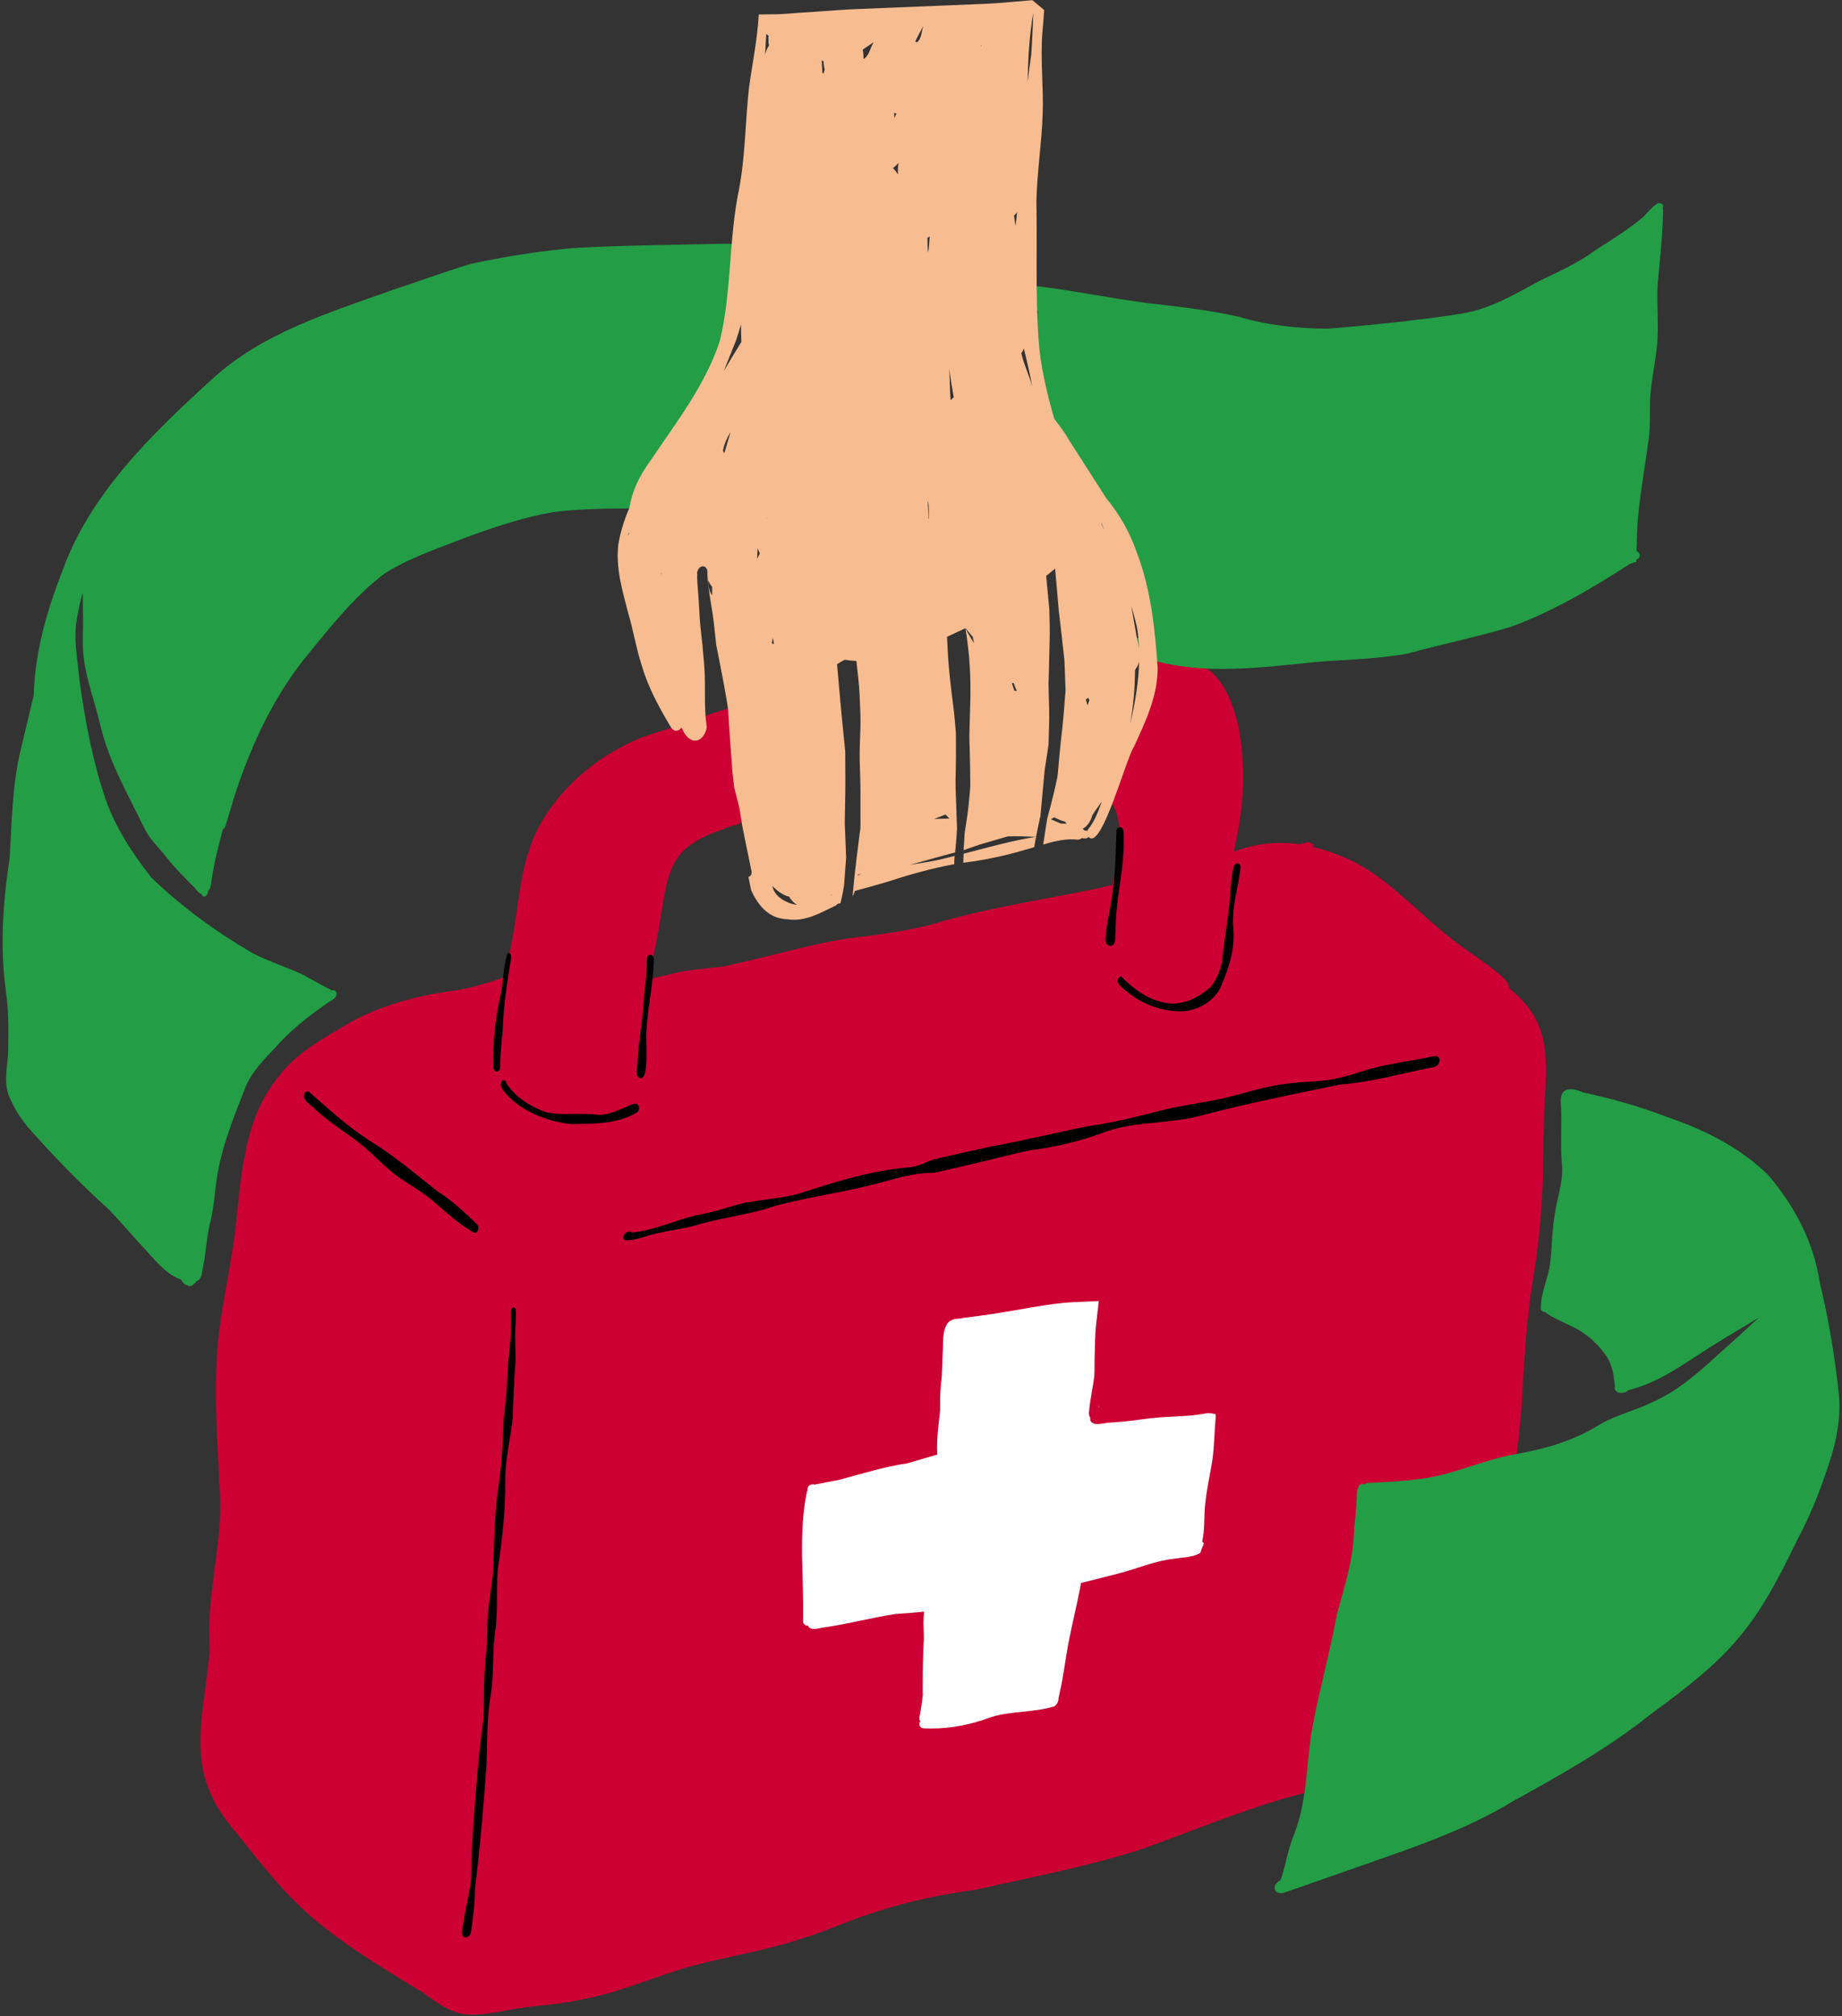
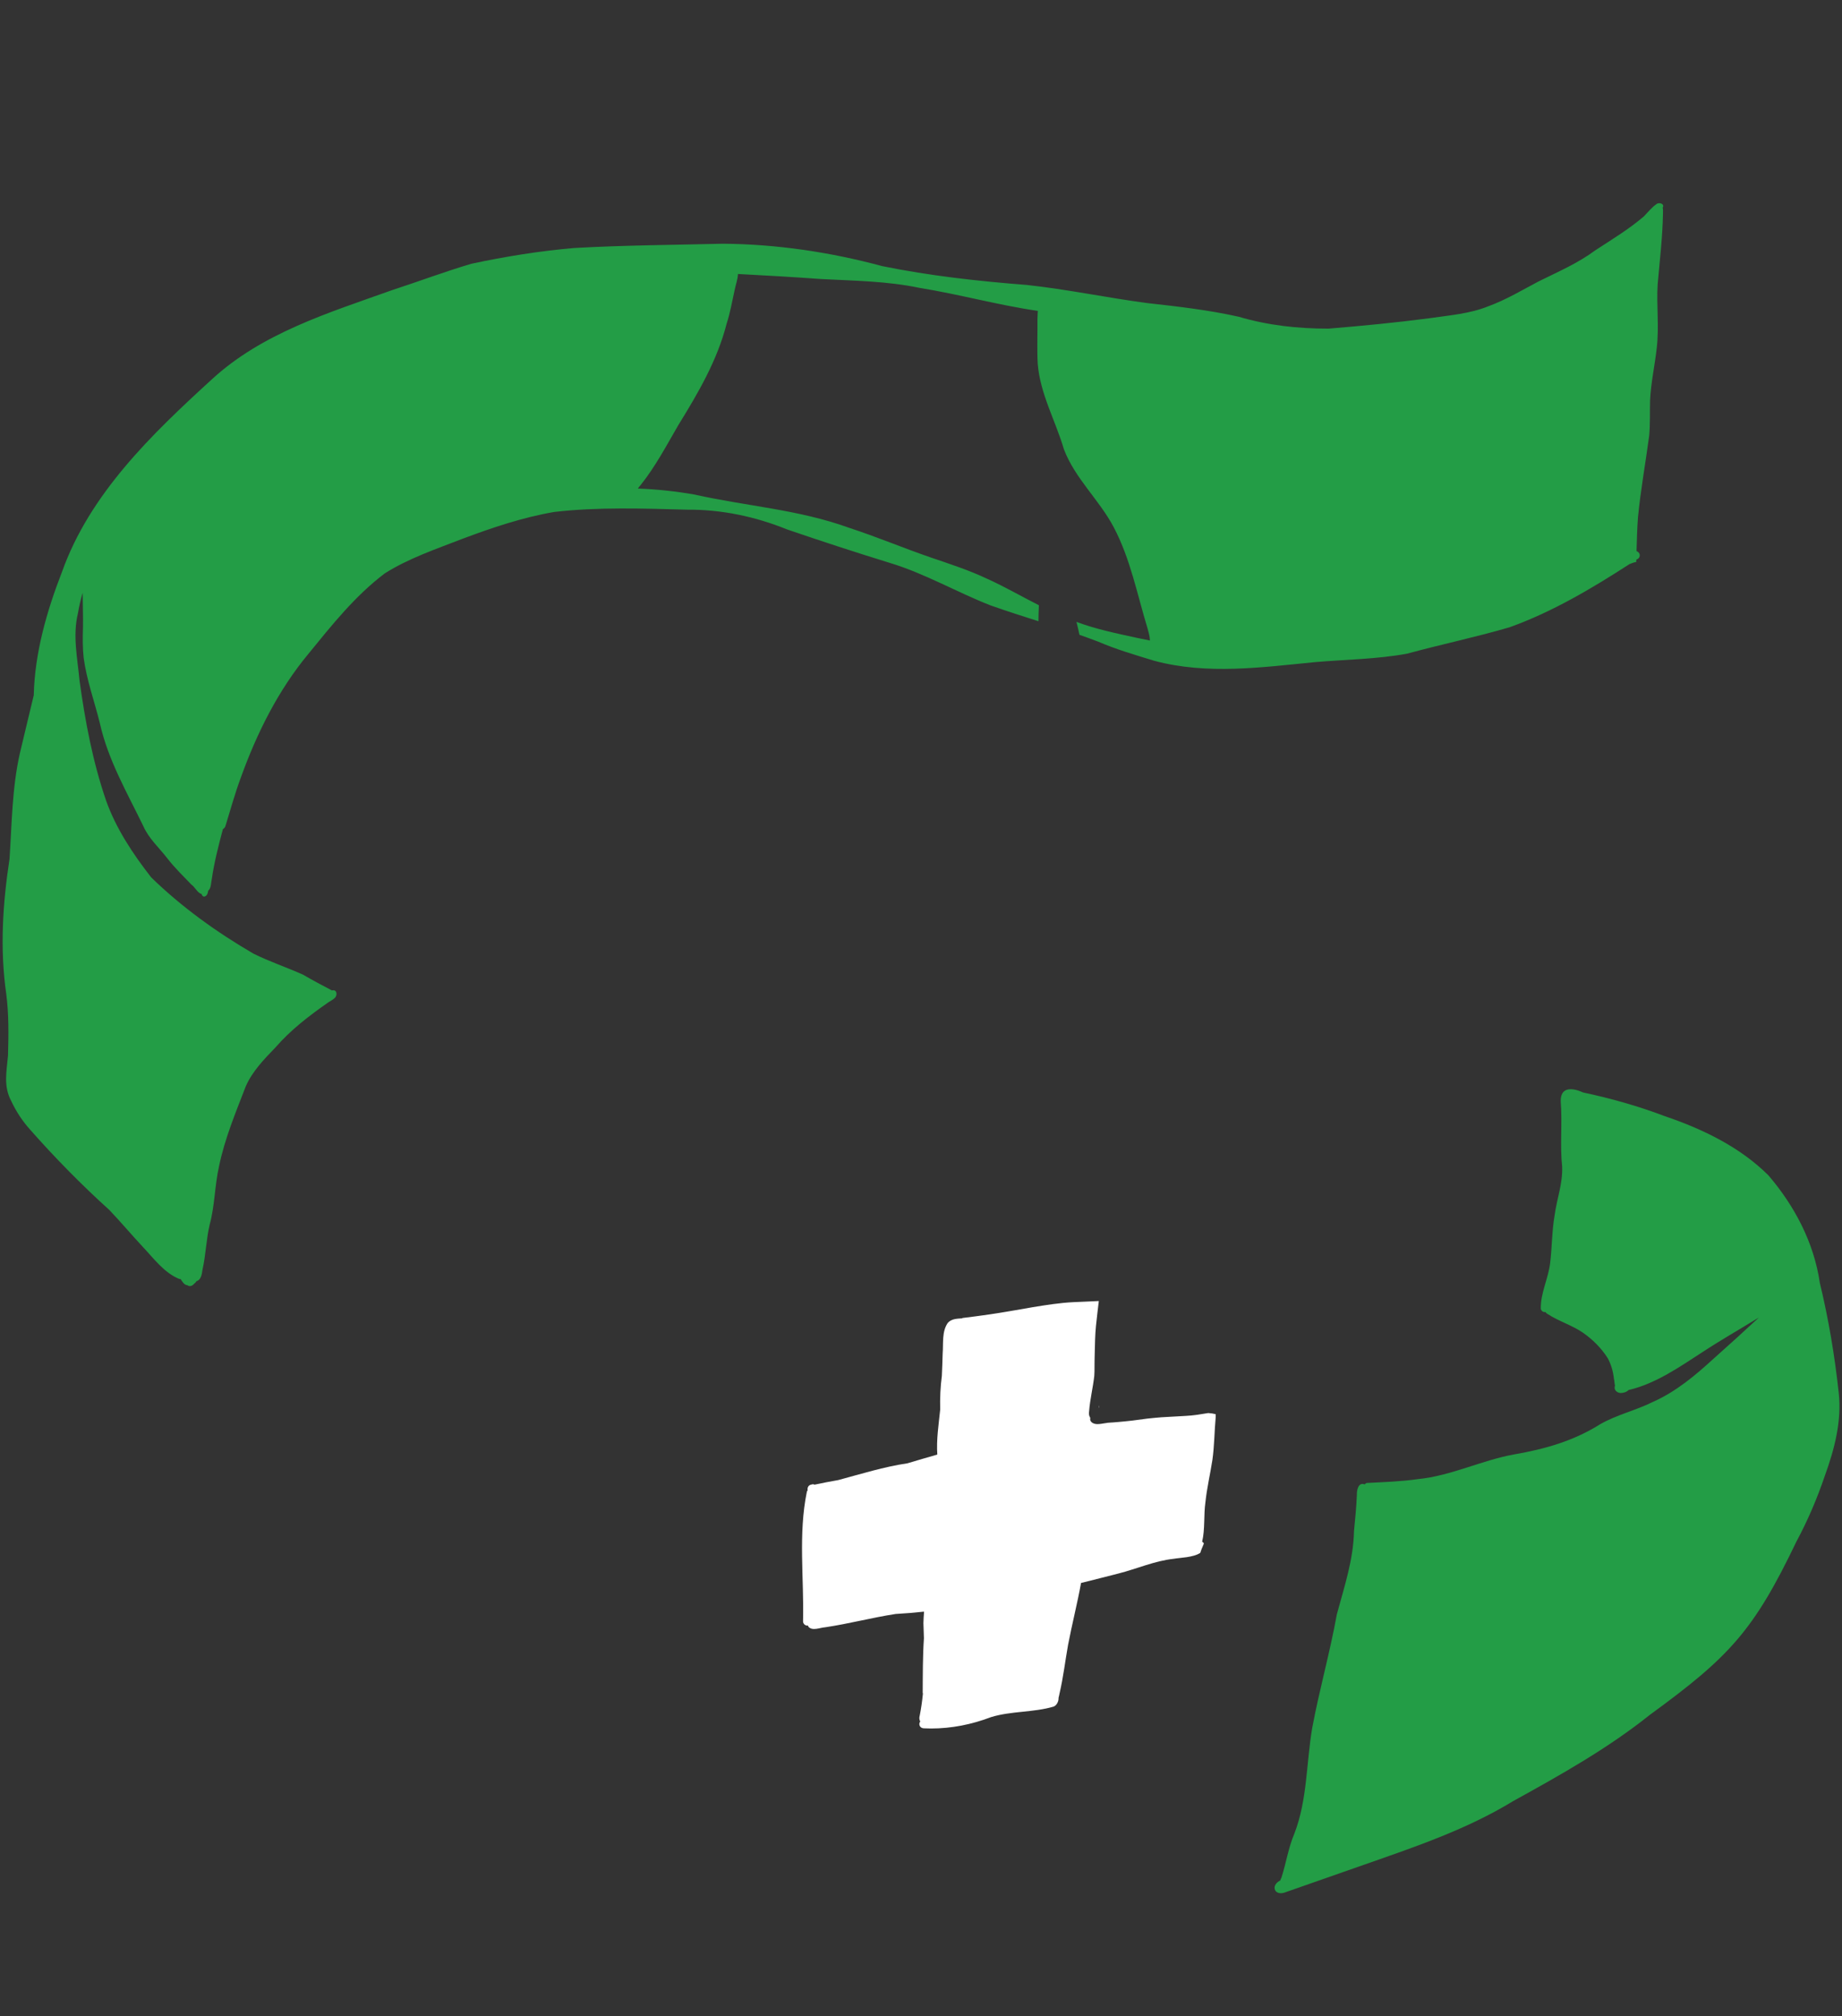
<svg xmlns="http://www.w3.org/2000/svg" height="448.5" preserveAspectRatio="xMidYMid meet" version="1.0" viewBox="0.3 0.2 409.8 448.5" width="409.8" zoomAndPan="magnify">
  <rect x="0.3" y="0.2" width="409.8" height="448.5" fill="#333333" stroke="none" />
  <g id="change1_1">
-     <path d="M343.85,246.92c-0.25,8.95-0.05,17.74-1.03,26.59c-0.41,5-1.26,9.94-2.01,14.89 c-0.9,6.41-1.27,12.87-1.71,19.32c-0.39,11.18-2.24,22.35-3.81,33.38c-1.14,8.27-0.8,16.67-2.56,24.87 c-0.58,5.02-1.64,9.95-3.25,14.74c-0.97,3.4-2.77,6.55-5.67,8.66c-1.5,1.39-4.45,2.79-6.12,1.84c-2.45,0.91-4.9,1.82-7.41,2.55 c-4.75,1.35-9.48,2.84-14.27,4.04c-14.26,2.89-27.6,8.67-41.21,13.59c-12.23,4.01-24.9,6.36-37.43,9.2 c-7.32,0.99-14.56,2.45-21.59,4.74c-6.04,1.76-11.68,4.55-17.73,6.31c-7.73,2.57-15.8,3.75-23.65,5.88 c-8.38,2.28-16.31,6.03-24.91,7.52c-3.9,0.91-7.9,1.18-11.86,1.66c-4.58,0.52-9.18,2.02-13.8,1.61c-3.86-0.53-6.93-2.98-10.02-5.27 c-0.16-0.02-0.32-0.07-0.47-0.17c-9.22-5.68-18.64-11.24-26.51-18.77c-4.17-3.97-7.79-8.51-11.41-12.98 c-2.8-3.65-6.09-6.98-7.96-11.25c-4.68-9.39-1.73-20.12-0.77-30.03c0.08-0.71,0.16-1.43,0.25-2.16c-0.09-2.06-0.12-4.13-0.1-6.2 c0.32-10.29,3.19-20.39,2.27-30.73c-0.48-9.95-1.15-19.93-0.5-29.88c0.64-8.61,2.66-17.03,3.85-25.56c1.52-12.33,1.6-25.82,10-35.85 c3.4-4.4,8.16-7.38,12.93-10.13c7.99-5.18,17.25-7.65,26.61-8.85c3.71-0.66,7.22-1.75,10.71-2.96c0.61-3.48,1.25-6.96,1.92-10.43 c1.29-8.12,1.83-16.7,6.1-23.94c4.86-8.39,12.68-14.73,21.48-18.55c4.95-1.93,10.16-3.14,15.09-5.16c2.53-1,5.18-1.61,7.76-2.48 c0.93-0.22,2.78-1.31,2.91,0.28c-0.02,1.43-1.73,1.59-2.77,2.02c-0.62,0.21-1.25,0.41-1.87,0.61c0.25,0.41,0.39,0.9,0.4,1.34 c0.3,2.38,0.77,4.72,1.2,7.08c2.7,1.86,1.17,5.64,1.24,8.3c0.09,1.09,0.39,2.17,0.4,3.25c0.68-0.18,1.37-0.34,2.05-0.51 c1.11-0.27,2.29-0.34,3.36-0.75c0.98-0.58,1.77,0.52,1.38,1.46c-0.37,1.09-1.6,1.34-2.58,1.6c-0.97,0.25-1.96,0.43-2.92,0.68 c-0.92,0.23-1.83,0.51-2.72,0.81c-0.57,0.47-1.28,0.76-2.02,0.74c-0.84,0.32-1.66,0.66-2.49,1c-10.95,3.77-11.62,8.55-13.3,19.01 c-0.67,4.8-1.77,9.51-2.93,14.21c2.11-0.47,4.2-0.99,6.3-1.48c3.57-0.81,7.25-0.94,10.87-1.47c3.14-0.72,6.28-1.46,9.41-2.21 c6.07-1.52,12.12-3.06,18.31-4.02c6.12-0.71,12.11-1.5,18.07-2.99c12.21-3.74,24.86-5.52,37.32-8.13c1.04-0.25,2.08-0.5,3.12-0.74 c0.13-0.63,0.25-1.27,0.38-1.89c2.37-11.61,2.21-20.4-11.13-20.55c0-0.02,0.01-0.04,0.01-0.06c0.15-0.91,0.27-1.82,0.39-2.73 c5.07-0.32,8.44,0.33,10.69,2.19c0.38-1.45,1.26-2.82,2.01-4.07c1.25-2.05,2.54-4.09,3.46-6.31c0.64-1.45,1.32-2.9,1.87-4.39 c0.25-1.05,0.44-2.13,0.58-3.25c0.67-2.88-0.39-6.07,0.96-8.76c-4.34-1.13-9.03-1.03-13.38-0.27c-0.57,0.62-1.44,0.05-1.3-0.71 c0.09-2.23,8.3-2.17,10.04-1.94c13.21,1.64,19.99,2.93,23.38,17.28c1.65,8.14,1.35,16.53-0.26,24.66c-0.22,1.13-0.47,2.26-0.73,3.39 c5.01-1.84,9.75-2.32,14.58-1.62c0.64-0.16,1.29-0.32,1.94-0.47c0.42,0.15,0.84,0.3,1.27,0.45c-0.04,0.2-0.09,0.41-0.14,0.61 c2,0.48,4.04,1.16,6.13,2.01c6.68,2.54,12.02,7.46,17.29,12.11c2.81,2.52,5.7,5.17,8.73,7.34c3.5,2.72,7.41,4.94,10.57,8.08 c0.53,0.52,0.82,1.19,0.91,1.91C345.13,227.4,344.63,234.68,343.85,246.92z" fill="#C03" />
-   </g>
+     </g>
  <g id="change2_1">
-     <path d="M105.62,274.38c-3.32-1.94-6.16-4.51-9.03-7.05c-2.22-1.88-4.64-3.19-7.01-4.83c-3.03-1.99-5.43-4.71-8.16-7.06 c-3.62-3.05-7.71-5.32-11.14-8.59c-0.88-0.97-3-1.93-2.19-3.5c0.23-0.34,0.7-0.5,1.03-0.19c4.3,3.79,8.6,7.7,13.41,10.8 c5.41,3.29,10.18,7.41,15.14,11.3c3.22,2.03,6,4.63,8.71,7.27c0.65,0.49,0.36,1.93-0.42,1.93 C105.87,274.47,105.75,274.45,105.62,274.38z M110.81,238.59c0.37,0,0.74-0.32,0.75-0.95c0.02-2.91,0.39-5.8,0.61-8.69 c0.15-5.34,1.02-10.56,1.88-15.84c0.11-0.5-0.38-1.23-0.86-0.73c-0.91,2.62-0.85,5.56-1.35,8.3c-1.25,5.58-2.01,11.22-1.75,16.96 C110.08,238.27,110.45,238.59,110.81,238.59z M142.72,240.08c0.03,0,0.07,0.01,0.1,0.01c2.03,0,1.02-8.99,1.29-10.62 c0.28-4.92,1.38-9.77,1.61-14.73c-0.01-0.7,0.25-1.61-0.43-2.07c-1.57-0.46-0.95,2.03-1.12,2.92c-0.12,2.62-0.53,5.27-0.69,7.89 c-0.26,4.18-1.09,8.3-1.32,12.47C142.28,236.99,141.26,239.56,142.72,240.08z M142.39,246.3c-0.49-1.42-2.68,0.3-3.68,0.5 c-1.76,0.77-3.58,1.54-5.54,1.39c-1.66-0.23-3.37-0.2-5.08-0.18c-2.11,0.03-4.22,0.06-6.25-0.37c-3.44-1.17-6.88-3.33-8.87-6.44 c-0.01-0.59-0.75-1-1.11-0.42c-0.59,1.16,0.59,2.22,1.27,3.05c3.54,3.75,9,5.85,14.05,6.43c5.02-0.07,10.37,0.1,14.81-2.58 C142.45,247.42,142.56,246.76,142.39,246.3z M247.31,210.63c0.73,0,1.05-0.81,1.08-1.42c0.05-1.92,0.11-3.58,0.24-5.61 c0.48-5.9,1.9-11.7,1.67-17.66c-0.01-0.37,0-0.75-0.11-1.11c-0.23-0.82-1.25-0.8-1.49,0c-0.19,4.4-0.19,8.87-0.8,13.27 c-0.37,3.73-1.46,7.36-1.66,11.11C246.2,209.83,246.62,210.63,247.31,210.63z M249.21,217.68c-1,1.39,1.35,2.65,2.23,3.47 c3.16,2.5,7.2,3.95,11.22,4.05h-0.04c0.08,0,0.16,0,0.24,0c3.89,0,8.03-2.45,9.33-6.2c1.68-4,2.89-7.94,2.47-12.34 c-0.38-4.58,1.1-8.96,1.63-13.46c0.04-0.43-0.21-0.95-0.71-0.93c-0.47,0.02-0.79,0.5-0.88,0.92c-0.37,2-0.64,4.07-0.72,6.16 c-0.38,5-1.32,9.92-1.83,14.9c-0.41,1.88-1.16,3.73-2.36,5.34c-2.19,2.1-5.18,3.7-8.25,3.86c-4.43,0.11-8.72-2.82-11.67-5.91 C249.66,217.39,249.37,217.52,249.21,217.68z M114.98,291.39c-0.09-0.25-0.32-0.39-0.58-0.29c-0.69,0.37-0.39,1.25-0.43,1.9 c0.12,3.29-0.18,6.76-0.6,10.07c-0.16,4.27-0.45,8.52-1.04,12.76c-0.12,5.59-0.5,11.13-1.36,16.65c-0.67,5.38-0.77,10.79-0.9,16.2 c-0.27,4.67-1.4,9.32-1.36,14.04c0.02,3.67-0.55,7.29-0.67,10.95c-0.14,3.1,0.04,6.07-0.23,9.18c-1.29,9.53-1.92,19.14-2.54,28.73 c-0.16,2.58,0.06,5.48-0.32,8.07c-0.61,3.39-1.38,6.76-1.87,10.18c-0.06,0.37-0.04,0.76,0.2,1.06c0.18,0.23,0.39,0.32,0.61,0.32 c0.55,0,1.13-0.6,1.18-1.17c0.46-3.18,0.89-6.37,0.89-9.58c1.13-9.23,1.94-18.59,2.59-27.89c0.18-5.25,0.03-10.51,1-15.71 c0.6-4.2,0.29-8.46,0.79-12.68c0.79-4.86,0.34-9.7,0.67-14.61c1-6.63,1.76-13.26,1.69-19.98c-0.04-4.71,1.16-9.27,1.67-13.96 c0.13-4.07,0.27-8.13,0.6-12.2c0.06-3.19-0.23-6.36,0.1-9.55C115.04,293.07,115.16,292.2,114.98,291.39z M320.21,235.26 c-1.1-0.34-2.31,0.32-3.45,0.4c-3.21,0.61-6.71,1.11-10.02,1.92c-3.28,0.77-6.41,2.05-9.73,2.66c-3.42,0.69-7.02,0.54-10.47,1.05 c-4.81,0.53-9.4,2.13-14.08,3.25c-4.22,0.89-8.51,1.48-12.73,2.41c-5.8,1.48-11.43,2.97-17.4,3.79c-7.2,1.43-14.33,3.2-21.55,4.51 c-4.15,0.93-8.32,1.82-12.45,2.8c-1.98,0.54-3.75,1.71-5.82,1.85c-8.54,0.65-16.68,3.34-24.79,5.93c-3.79,0.92-7.68,1.25-11.52,1.89 c-3.64,0.88-7.16,2.18-10.86,2.79c-4.9,1.16-9.39,3.36-14.47,3.89c-0.84-0.92-2.86,1.12-1.48,1.73c0.07,0,0.14,0,0.21,0 c2.16,0,4.24-0.93,6.32-1.43c3.31-0.83,6.75-1.12,10.02-2.17c5.61-1.6,11.46-2.14,16.99-4.13c8.16-2.11,16.62-3.18,24.76-5.52 c3.57-0.97,6.86-1.82,10.58-1.8c2.79-0.62,5.58-1.3,8.37-1.94c4.28-0.95,8.49-2.16,12.79-3.03c5.38-0.68,10.65-1.91,15.75-3.74 c7.02-2.82,14.81-2.05,22.05-3.92c10.26-2.74,20.68-4.79,31.07-6.96c7.19-0.54,14.09-2.55,21.14-3.96 C320.35,237.36,321.03,235.9,320.21,235.26z" />
-   </g>
+     </g>
  <g id="change3_1">
    <path d="M270.77,315.37c-0.3,3.2-0.29,6.43-0.74,9.61c-0.48,3.13-1.22,6.22-1.55,9.38c-0.42,2.92-0.06,6-0.73,8.81 c0.17,0.09,0.3,0.23,0.39,0.39c-0.07,0.18-0.14,0.36-0.22,0.54c0.01-0.03,0.02-0.06,0.04-0.09c-0.24,0.54-0.46,1.09-0.63,1.65 c-1.54,1.03-4.55,1.07-5.86,1.31c-4.27,0.45-8.21,2.23-12.34,3.28c-2.77,0.68-5.54,1.44-8.32,2.1c-0.84,4.61-1.99,9.09-2.89,13.77 c-0.64,3.59-1.06,7.22-1.89,10.77c-0.06,0.31-0.13,0.66-0.23,1.01c0,0,0,0,0,0c0.05,0.76-0.38,1.66-1.07,1.95 c-4.52,1.34-9.39,0.96-13.93,2.34c-4.29,1.64-8.8,2.54-13.39,2.54c-0.51,0-1.02-0.01-1.53-0.04c-0.9,0.01-1.33-0.88-0.84-1.54 c-0.25-0.35-0.25-0.88-0.12-1.3c0.32-1.63,0.55-3.26,0.71-4.9c-0.02-0.05-0.04-0.1-0.05-0.16c0.02-3.86,0-8.1,0.27-12.15 c-0.03-1.11-0.07-2.21-0.11-3.31c0.02-0.87,0.07-1.73,0.14-2.6c-2.1,0.23-4.21,0.4-6.33,0.52c-5.26,0.81-10.4,2.18-15.66,2.96 c-1.17,0.08-2.83,0.87-3.72-0.1c-0.05-0.09-0.09-0.18-0.1-0.28c-0.55,0.08-1.09-0.31-1.11-0.94c0.24-9.6-1.1-19.36,0.85-28.84 c0.04-0.13,0.11-0.23,0.19-0.33c-0.05-0.1-0.06-0.21-0.03-0.33c0.01-0.41,0.31-0.85,0.84-0.92c0.22-0.09,0.5-0.13,0.68,0.02 c1.76-0.38,3.53-0.72,5.31-1.03c5.11-1.37,10.14-2.95,15.39-3.73c2.21-0.65,4.42-1.32,6.64-1.94c-0.23-3.31,0.3-6.67,0.64-10.01 c-0.06-2.5,0.04-5.02,0.37-7.51c0.07-1.65,0.14-3.31,0.18-4.96c0.18-2.24-0.21-4.86,1.13-6.8c0.83-0.96,2.06-0.94,3.25-1.03 c0.01-0.02,0.01-0.04,0.01-0.07c1.02-0.13,2.04-0.26,3.07-0.39c0.48-0.06,0.96-0.13,1.45-0.2c1.09-0.15,2.18-0.3,3.26-0.48 c2.57-0.41,5.15-0.86,7.71-1.31c0.01,0,0.02,0,0.04-0.01c0,0,0.01,0,0.01,0c3.05-0.5,6.11-0.99,9.21-1.14 c1.87-0.09,3.73-0.15,5.6-0.25c-0.22,1.86-0.45,3.73-0.64,5.6c-0.2,2.01-0.22,4.04-0.27,6.06c-0.03,1.02-0.05,2.04-0.05,3.07 c0,0.65,0,1.29-0.05,1.94c-0.3,2.62-0.94,5.2-1.15,7.84c-0.02,0.23-0.05,0.45-0.03,0.68c0.03,0.28,0.14,0.57,0.29,0.82 c0.01,0.01,0.02,0.02,0.02,0.03c-0.02,0.07-0.05,0.14-0.05,0.22c0,0.15,0.04,0.32,0.12,0.45c0.19,0.34,0.57,0.52,0.94,0.61 c0.18,0.04,0.38,0.06,0.58,0.06c0.26,0,0.52-0.03,0.77-0.06c0.53-0.07,1.05-0.16,1.57-0.24c0.01,0,0.02,0,0.03,0 c0.18,0,0.36-0.02,0.54-0.04c0.03,0,0.06,0,0.09-0.01c0.02,0,0.03,0,0.05,0c0.08,0,0.16,0,0.23-0.01c0.45-0.03,0.9-0.07,1.35-0.11 c1.03-0.11,2.06-0.17,3.09-0.31c1.14-0.16,2.29-0.31,3.43-0.45c1.03-0.12,2.05-0.2,3.08-0.29c1.78-0.11,3.55-0.2,5.33-0.3 c0.88-0.05,1.75-0.12,2.61-0.25c0.82-0.13,1.64-0.26,2.46-0.39c0.29,0.02,0.58,0.05,0.87,0.09c0.19,0.04,0.38,0.08,0.57,0.12 c0.08,0.02,0.16,0.05,0.24,0.07C270.75,315.01,270.75,315.19,270.77,315.37z M244.82,312.78c-0.01,0.18-0.02,0.37-0.03,0.55 c0.02,0,0.04-0.01,0.06-0.01C244.84,313.14,244.83,312.95,244.82,312.78z" fill="#FFF" />
  </g>
  <g id="change4_1">
    <path d="M406.29,328.48c-1.71,5.05-3.79,9.93-6.32,14.64c-9.51,19.86-14.92,25.66-32.58,38.54 c-9.42,7.53-19.95,13.42-30.47,19.23c-10.25,6.26-21.61,10.1-32.88,14.05c-6.01,2.11-12.02,4.21-18.03,6.31 c-0.22,0.07-0.47,0.12-0.72,0.12c-0.61,0-1.23-0.25-1.39-0.9c-0.22-0.84,0.5-1.6,1.23-1.93c0.05-0.22,0.14-0.43,0.25-0.6 c1.05-3.27,1.55-6.7,2.9-9.87c2.89-7.5,2.62-15.66,3.96-23.49c1.57-8.43,3.9-16.55,5.48-25.27c1.64-6.09,3.68-12.1,3.81-18.47 c0.26-2.69,0.53-5.38,0.64-8.08c-0.04-1,0.3-2.82,1.65-2.37c0.03,0.02,0.05,0.04,0.07,0.05c0.12-0.14,0.27-0.26,0.44-0.33 c3.78-0.2,7.63-0.32,11.41-0.86c7.41-0.73,14.15-4.19,21.44-5.5c6.91-1.2,13.21-3,19.15-6.73c3.68-2.11,7.9-3.05,11.66-4.93 c5.16-2.28,9.48-5.91,13.61-9.7c3.37-2.99,6.71-6.03,10.02-9.1c-4.16,2.56-8.41,4.98-12.48,7.65c-5.14,3.33-10.49,7.09-16.52,8.49 c-0.44,0.45-1.13,0.66-1.74,0.66c-0.78,0-1.53-0.64-1.34-1.45c0.02-0.07,0.04-0.13,0.06-0.19c-0.14-0.5-0.12-1.11-0.25-1.56 c-0.17-1.62-0.61-3.13-1.37-4.55c-1.45-2.27-3.34-4.15-5.54-5.68c-2.44-1.67-5.34-2.51-7.8-4.12c-0.24-0.12-0.4-0.28-0.5-0.45 c-0.45,0.04-0.86-0.14-1.05-0.69c-0.09-3.53,1.7-6.82,2.09-10.3c0.41-3.41,0.39-7.18,0.98-10.51c0.5-3.74,1.83-7.08,1.68-10.86 c-0.52-4.84,0.07-9.68-0.32-14.53c-0.06-3.39,2.75-2.98,5-1.96c6.19,1.31,12.3,3.04,18.22,5.29c8.37,2.84,16.64,6.83,22.97,13.12 c5.86,6.84,10.15,14.99,11.46,23.96c1.94,8.01,3.32,16.28,4.2,24.43C410.07,316.32,408.43,322.59,406.29,328.48z M313.34,145.62 c7.57-2.07,15.29-3.67,22.82-5.88c9.49-3.41,18.22-8.59,26.67-14.05c0.25-0.1,0.51-0.2,0.76-0.29c0.24-0.09,0.48-0.14,0.73-0.18 c0-0.17,0.01-0.34,0.02-0.5c0.02-0.01,0.04-0.03,0.06-0.04c0.45-0.18,0.77-0.55,0.69-1.09c-0.05-0.38-0.34-0.64-0.7-0.79 c0.07-2.52,0.13-5.04,0.32-7.52c0.59-6.09,1.69-12.12,2.5-18.2c0.23-2.59,0.12-5.19,0.19-7.78c0.18-3.95,1.06-7.82,1.49-11.74 c0.55-4.7-0.09-9.41,0.2-14.12c0.45-5.23,1.09-10.46,1.18-15.72c0-0.43,0.05-0.89-0.07-1.32c0.03-0.05,0.05-0.09,0.08-0.14 c0.24-0.8-0.8-1.01-1.34-0.74c-1.12,0.76-1.99,1.85-2.93,2.83c-3.34,2.86-7.1,5.12-10.77,7.52c-3.95,2.92-8.19,4.73-12.67,6.95 c-3.66,1.93-7.21,4.07-11.12,5.5c-4.22,1.71-8.66,2.01-13.17,2.68c-7.45,0.98-14.93,1.69-22.42,2.31 c-6.76,0.01-13.46-0.72-19.96-2.64c-6.71-1.51-13.57-2.29-20.4-3.05c-8.95-1.19-17.8-3.06-26.78-4.03 c-10.79-0.84-21.55-2.03-32.16-4.19c-11.54-3.11-23.47-4.89-35.43-4.98c-11.02,0.27-22.05,0.33-33.05,0.95 c-7.71,0.66-15.36,1.89-22.93,3.51c-5.94,1.76-11.77,3.96-17.67,5.88C73.4,69.8,58.63,74.27,47.4,84.62 c-13.34,12.18-27.14,25.44-33.32,42.84c-3.39,8.7-6.06,18.07-6.27,27.41c-1.02,4.32-2.09,8.63-3.1,12.95 c-1.73,7.7-1.77,15.61-2.29,23.45c-1.52,9.96-2.17,20.02-0.73,30.04c0.59,4.55,0.52,9.16,0.39,13.73 c-0.29,3.48-1.08,6.75,0.73,10.12c1.09,2.33,2.51,4.48,4.23,6.39c5.53,6.26,11.38,12.22,17.58,17.82c2.54,2.66,4.91,5.49,7.42,8.18 c2.46,2.59,4.75,5.79,8.14,7.17c0.11,0.02,0.21,0.02,0.3,0.01c0.02,0.03,0.04,0.06,0.05,0.09c0.34,0.51,0.77,1.26,1.46,1.29 c0.05,0.04,0.1,0.07,0.14,0.1c0.14,0.07,0.28,0.1,0.41,0.1c0.37,0,0.73-0.23,0.97-0.55c0.21-0.13,0.39-0.34,0.52-0.56 c0.9-0.21,1.19-1.4,1.32-2.55c0.74-3.28,0.82-6.68,1.59-9.99c1.17-4.29,1.11-8.71,2.1-13.05c1.26-6.13,3.71-11.95,5.95-17.77 c1.44-3.3,4.07-6.01,6.56-8.59c3.41-3.92,7.41-7,11.69-9.99c0.5-0.35,1.09-0.61,1.54-1.05c0.57-0.5,0.55-1.79-0.39-1.71 c-0.09,0-0.18,0.01-0.27,0.02c-2.16-1.12-4.3-2.27-6.4-3.49c-3.64-1.64-7.48-2.9-11.07-4.7c-8.16-4.75-15.94-10.35-22.71-16.94 c-4.07-5.22-7.83-10.86-10.05-17.12c-2.96-8.63-4.66-17.67-5.9-26.7c-0.46-4.98-1.56-9.97-0.35-14.94c0.26-1.55,0.61-3.07,1.05-4.55 c0.01,2.58,0.12,5.16,0.07,7.74c-0.07,2.23-0.09,4.48,0.15,6.7c0.66,4.95,2.4,9.69,3.6,14.54c1.82,8.19,6.02,15.4,9.65,22.87 c1.23,2.83,3.58,4.88,5.43,7.3c1.59,2.04,3.46,3.85,5.25,5.72c0.85,0.59,1.34,1.84,2.32,2.15c0.08,0.32,0.25,0.54,0.55,0.56 c0.61-0.1,0.82-0.66,0.91-1.32c0.68-0.52,0.61-1.8,0.8-2.59c0.53-3.71,1.5-7.44,2.47-11.1c0.27-0.16,0.48-0.4,0.57-0.7 c1.11-3.61,2.11-7.26,3.43-10.8c3.55-9.85,8.3-19.41,15.05-27.53c5.19-6.37,10.38-12.89,16.97-17.87c5.35-3.37,11.34-5.38,17.2-7.66 c6.66-2.5,13.45-4.79,20.48-6c9.73-1.13,19.8-0.77,29.6-0.51c7.63-0.05,15.11,1.52,22.18,4.38c7.6,2.61,15.24,5.1,22.92,7.47 c7.77,2.35,14.83,6.49,22.37,9.44c3.53,1.25,7.1,2.39,10.67,3.53c0-0.03,0-0.07,0-0.1c0.01-1.16,0.04-2.31,0.1-3.46 c-3.83-1.93-7.54-4.1-11.46-5.86c-4.09-1.95-8.41-3.33-12.7-4.8c-6.04-2.08-11.94-4.57-18.02-6.55 c-11.25-4.09-22.84-4.81-34.48-7.42c-4.16-0.73-8.36-1.17-12.56-1.33c0.2-0.29,0.4-0.55,0.61-0.77c3.25-4.05,5.75-8.79,8.38-13.32 c4.39-7.11,8.68-14.41,10.76-22.59c0.8-2.42,1.21-4.95,1.77-7.43c0.24-1.2,0.7-2.41,0.75-3.62c6.16,0.31,12.32,0.68,18.47,1.12 c7.34,0.39,14.71,0.45,21.93,1.97c8.83,1.42,17.48,3.84,26.32,5.12c-0.07,0.62-0.05,1.27-0.09,1.87c0.04,3.29-0.12,6.59,0.06,9.88 c0.54,6.74,3.95,12.63,5.83,19.05c2.47,6.48,7.89,11.27,11.08,17.33c3.69,6.98,5.2,14.86,7.48,22.36c0.14,0.51,0.44,1.54,0.52,2.16 c0.03,0.22,0.04,0.45,0.05,0.68c-0.97-0.19-1.95-0.39-2.92-0.6c-4.6-1-9.06-1.92-13.42-3.54c0.24,0.95,0.47,1.91,0.66,2.87 c1.4,0.49,2.8,1,4.19,1.53c4.04,1.74,8.26,2.96,12.46,4.25c11.78,3.16,23.91,1.45,35.84,0.29 C299.74,146.91,306.61,146.85,313.34,145.62z" fill="#239D46" />
  </g>
  <g id="change5_1">
-     <path d="M253.26,123.26c-1.51-4.48-3.86-8.59-6.85-12.24c-2.7-4.25-5.46-8.47-8.16-12.73 c-0.99-1.73-2.15-3.33-3.39-4.88c-1.69-5.86-3.11-11.79-3.53-17.9c-0.66-10.19-0.27-20.44-0.45-30.65 c0.15-6.46,1.18-12.88,1.39-19.33c0.22-6.06-0.55-12.11-0.06-18.16c0.16-1.63,0.28-3.26,0.39-4.9c-0.02-0.03-0.04-0.06-0.05-0.09 c-0.35-0.29-0.71-0.59-1.06-0.88c0,0,0,0,0,0c-0.34-0.28-0.68-0.57-1.02-0.85c-0.16-0.14-0.32-0.27-0.48-0.41 c-0.43,0.03-0.86,0.07-1.28,0.11c-3,0.24-6.02,0.56-9.03,0.69c-3.38,0.14-6.75,0.28-10.12,0.42c-6.14,0.26-12.28,0.5-18.41,0.75 c-2.79,0.11-5.57,0.32-8.35,0.52c0,0,0,0,0,0c-0.28,0.02-0.56,0.04-0.84,0.06c-1.39,0.09-2.79,0.18-4.18,0.28 c-0.14,0.01-0.29,0.02-0.43,0.03c-0.52,0.04-1.03,0.08-1.55,0.12c-0.62,0.05-1.24,0.09-1.85,0.12c-0.35,0.02-0.7,0.03-1.05,0.03 c-0.57,0-1.14,0.01-1.72,0.02c0,0,0,0,0,0c-0.69,0.01-1.38,0.02-2.08,0.03c0,0.08-0.01,0.15-0.01,0.23 c-0.31,5.41-1.42,10.73-2.16,16.09c-0.84,7.56-0.79,15.1-2.22,22.61c-2.32,11.12-1.59,22.48-4.23,33.59 c-3.18,9.8-9.64,18.07-15.32,26.53c-2.66,3.56-4.25,7.12-4.85,10.75c-1.13,2.57-1.95,5.28-2.44,8.02 c-0.64,5.23,0.91,10.43,2.22,15.45c1.13,3.81,1.74,7.75,2.98,11.53c1.4,4.89,3.87,9.35,6.45,13.69c0.27,0.45,0.65,0.84,1.21,0.85 c0.39,0.01,0.75-0.19,1.01-0.47c0.07-0.08,0.12-0.17,0.18-0.26c0.17,0.37,0.34,0.74,0.53,1.1c0.23,0.43,0.56,0.79,0.89,1.14 c0.96,0.85,1.88,0.85,2.61,0.41c0.82-0.5,1.41-1.55,1.59-2.65c-0.06-0.51-0.12-1.02-0.18-1.53c-0.3-2.85-0.22-5.7-0.24-8.56 c-0.01-0.54-0.02-1.08-0.04-1.61c0,0,0,0,0,0c0-0.03,0-0.05,0-0.08c-0.01-0.16-0.02-0.33-0.02-0.49c-0.01-0.23-0.02-0.45-0.03-0.68 c0,0,0-0.01-0.01-0.01c-0.04-0.6-0.08-1.21-0.12-1.81c0,0,0,0,0,0c0-0.06-0.01-0.11-0.02-0.17c-0.08-1-0.17-2.01-0.27-3.01 c0.01,0.06,0.01,0.11,0.02,0.17c0-0.01,0-0.02,0-0.03c0-0.05-0.01-0.09-0.01-0.14c0,0.02,0,0.05,0.01,0.07 c-0.15-1.42-0.31-2.83-0.47-4.25c-0.16-1.42-0.23-2.85-0.31-4.28c0-0.07-0.01-0.14-0.01-0.22c-0.06-1.25-0.15-2.5-0.25-3.76 c-0.01-0.04-0.01-0.07-0.02-0.11c-0.02-0.19-0.02-0.38-0.04-0.58c-0.06-0.71-0.12-1.43-0.13-2.15c0-0.31-0.02-0.64,0.04-0.95 c-0.03-0.03-0.06-0.06-0.09-0.1c0.09-0.59,0.42-1.29,0.97-1.5c0,0,0,0,0,0c0.01,0,0.02,0,0.03-0.01c0.09-0.03,0.19-0.05,0.3-0.05 c0,0,0.01,0,0.02,0c0.01,0,0.01,0,0.02,0c0.02,0,0.03,0,0.05,0c0,0,0.01,0,0.02,0c0,0,0.01,0,0.02,0c0.06,0.01,0.13,0.02,0.2,0.04 c-0.01,0-0.02,0-0.02,0c0.48,0.16,0.75,0.74,0.74,1.3c0,0.05-0.01,0.1-0.01,0.15c0,0.14-0.01,0.28-0.01,0.42 c0.09,2.06,0.45,4.11,0.76,6.15c0.25,1.51,0.5,3.02,0.67,4.55c0.19,1.6,0.36,3.2,0.52,4.8c0.6,2.94,1.16,5.89,1.72,8.84 c0.29,1.51,0.52,3.04,0.79,4.55c0.14,0.82,0.18,1.64,0.23,2.47c0.05,0.85,0.11,1.7,0.16,2.55c0.05,0.84,0.11,1.69,0.17,2.53 c0-0.01,0-0.02,0-0.02c0.01,0.15,0.02,0.3,0.03,0.46c0.14,2.08,0.3,4.16,0.46,6.25c0.05,0.67,0.12,1.34,0.2,2.01 c0.02,0.19,0.04,0.38,0.07,0.57c0.02,0.14,0.03,0.28,0.05,0.42c0,0.01,0,0.01,0,0.02c0.05,0.41,0.1,0.82,0.15,1.23 c0.25,0.93,0.49,1.87,0.72,2.81c0.11,0.44,0.24,0.87,0.33,1.31c0.08,0.45,0.17,0.9,0.26,1.36c0.17,0.91,0.25,1.83,0.42,2.73 c0.69,3.48,1.41,6.95,2.12,10.42c0.07,0.36-0.07,0.83-0.4,1.03c-0.02,0.01-0.04,0.02-0.05,0.03c-0.08,0.04-0.16,0.06-0.25,0.06 c0.08,0.41,0.15,0.81,0.23,1.22c0.12,0.61,0.24,1.21,0.38,1.81c1.59,3.45,3.94,6.33,8.15,6.45c3.94,0.61,7.32-1.48,10.77-3.11 c0.18-0.29,0.52-0.45,0.86-0.41c0.01,0,0.02,0,0.03,0c0.01-0.01,0.03-0.01,0.04-0.02c0.09-0.36,0.18-0.7,0.26-1.06 c0.13-0.58,0.25-1.17,0.35-1.76c0,0,0,0,0,0c0-0.01,0-0.01,0-0.02c0.07-0.37,0.14-0.74,0.2-1.11c0.15-2.08,0.31-4.16,0.47-6.24 c-0.07-1.83-0.15-3.67-0.22-5.5c-0.01-0.36-0.03-0.72-0.05-1.08c0-0.1-0.01-0.21-0.01-0.31c-0.02-0.43-0.03-0.85-0.02-1.28 c0-0.02,0-0.03,0-0.05c0.02-1.09,0.04-2.17,0.06-3.26c0.04-2.05,0.08-4.1,0.07-6.15c-0.02-2.02-0.02-4.05-0.04-6.07 c-0.38-3.67-0.75-7.35-1.08-11.02c-0.17-1.89-0.34-3.79-0.5-5.68c-0.08-0.87-0.15-1.75-0.23-2.63c0.56-0.34,1.12-0.67,1.69-0.98 c0.88,0.15,1.75,0.23,2.61,0.28c0.01,0.1,0.02,0.19,0.03,0.29c0.25,2.42,0.59,4.85,0.68,7.28c0.09,2.38,0.26,4.77,0.19,7.16 c-0.07,2.43-0.22,4.87-0.16,7.3c0.06,2.51,0.17,5.02,0.17,7.52c0,2.28,0,4.56,0,6.85c0,0,0,0-0.01,0c0,0.18,0,0.35,0,0.53 c0,0.47-0.11,0.96-0.17,1.43c-0.06,0.5-0.13,1.02-0.19,1.52c0,0,0,0,0,0c-0.02,0.14-0.03,0.27-0.05,0.41 c-0.07,0.58-0.15,1.17-0.22,1.76c0,0,0,0,0,0c-0.05,0.43-0.11,0.86-0.16,1.29c-0.02,0.14-0.03,0.27-0.05,0.41 c-0.06,0.46-0.1,0.93-0.16,1.4c-0.07,0.63-0.15,1.26-0.22,1.89c0,0,0,0,0-0.01c-0.01,0.11-0.02,0.21-0.04,0.32 c-0.01,0.05-0.01,0.1-0.02,0.15c0,0,0,0,0,0c-0.01,0.11-0.02,0.22-0.03,0.34c0,0,0,0,0,0c-0.1,0.99-0.19,1.98-0.3,2.97 c-0.01,0.12-0.02,0.24-0.03,0.37c-0.03,0.4-0.07,0.8-0.11,1.2c0.2-0.33,0.37-0.75,0.52-1.23c2.3-0.62,4.61-1.25,6.89-1.93 c5.01-1.63,10.05-3.07,15.21-4.02c0-0.15,0-0.31,0-0.47c0.01-0.46,0.05-0.92,0.1-1.37c-1.29,0.33-2.59,0.65-3.89,0.95 c-2.01,0.41-4.04,0.72-6.07,1.03c3.16-0.83,6.3-1.77,9.45-2.59c0.2-0.04,0.4-0.09,0.59-0.14c0-0.02,0.01-0.05,0.01-0.07 c0.08-0.65,0.13-1.3,0.19-1.96c0,0,0.01,0,0.01,0c0.01-0.13,0.02-0.26,0.03-0.38c0.06-0.75,0.11-1.49,0.16-2.24 c0.01-0.19,0.03-0.39,0.04-0.58c-0.01-0.19-0.01-0.37-0.02-0.56c0,0,0,0,0,0c-0.01-0.19-0.01-0.38-0.02-0.57c0,0,0,0,0,0 c-0.05-1.45-0.1-2.91-0.15-4.37c0-0.02,0-0.03,0-0.05c-0.02-0.52-0.04-1.03-0.06-1.55c0,0,0,0,0,0c-0.05-1.26-0.1-2.52-0.08-3.78 c0.03-1.75,0.09-3.5,0.09-5.24c0-1.74,0-3.48-0.01-5.23c-0.18-2.06-0.34-4.13-0.61-6.18c-0.27-2.11-0.52-4.21-0.75-6.33 c-0.32-2.96-0.49-5.93-0.61-8.9c1.37-0.64,2.73-1.29,4.08-1.91c0.08,0.51,0.16,1.01,0.25,1.51c0.2,1.3,0.32,2.61,0.48,3.92 c0.14,1.18,0.18,2.38,0.27,3.56c0.09,1.23,0.09,2.46,0.12,3.7c0.05,2.43-0.07,4.85-0.13,7.28c-0.03,1.11-0.06,2.21-0.09,3.32 c-0.04,1.25,0.03,2.51,0.07,3.77c0.07,2.52,0.1,5.03,0.12,7.55c0.01,0.89-0.08,1.76-0.17,2.63c-0.02,0.19-0.04,0.39-0.06,0.58 c-0.06,0.63-0.12,1.26-0.18,1.9c-0.06,0.6-0.13,1.19-0.22,1.79c-0.15,0.99-0.3,1.97-0.45,2.95c0,0,0,0,0,0 c-0.04,0.27-0.08,0.55-0.13,0.82c-0.1,0.64-0.09,1.31-0.14,1.96c-0.04,0.63-0.09,1.26-0.13,1.89c0,0.08,0,0.16,0,0.24 c1.75-0.58,3.46-1.27,5.24-1.72c1.52-0.47,3.05-0.89,4.58-1.34c2.08-0.08,4.16,0.02,6.24,0.1c-5.45,0.88-10.75,2.37-16.07,3.76 c-0.01,0.67-0.03,1.34-0.06,2.01c0.86-0.13,1.72-0.25,2.59-0.36c3.77-0.59,7.5-1.43,11.16-2.53c0.68-0.18,1.35-0.37,2.02-0.58 c0.27-1.64,0.59-3.28,0.94-4.9c0.15-0.7,0.3-1.39,0.45-2.09c0.07-0.8,0.15-1.59,0.22-2.39c0.17-1.88,0.34-3.76,0.52-5.63 c0.06-0.64,0.12-1.27,0.18-1.91c0.07-0.7,0.21-1.41,0.31-2.1c0.19-1.29,0.38-2.58,0.58-3.88c0.03-1.19,0.06-2.38,0.09-3.57 c0.03-1.25,0.08-2.5,0.05-3.75c-0.03-1.25-0.07-2.5-0.1-3.75c-0.02-0.63-0.04-1.25-0.05-1.88c-0.02-0.72,0.03-1.45,0.05-2.16 c0.05-2.44,0.11-4.88,0.18-7.32c0.03-1.21,0.06-2.41,0.04-3.61c-0.03-1.32-0.06-2.63-0.09-3.94c-0.23-2.49-0.47-4.98-0.71-7.47 c0.67-0.53,1.33-1.07,1.99-1.61c0.29,3.14,0.56,6.28,0.82,9.42c0.23,1.92,0.47,3.85,0.68,5.78c0.1,0.92,0.2,1.84,0.3,2.75 c0.11,1.01,0.26,2.03,0.3,3.04c0.07,1.98,0.15,3.96,0.22,5.94c0.02,0.39-0.05,0.8-0.08,1.2c-0.04,0.5-0.08,1.01-0.12,1.52 c-0.08,1.01-0.16,2.02-0.24,3.03c-0.16,1.94-0.4,3.86-0.61,5.79c-0.22,1.94-0.38,3.88-0.55,5.82c-0.01,0.15-0.03,0.3-0.04,0.44 c0,0,0,0,0,0c-0.02,0.26-0.05,0.52-0.07,0.78c-0.04,0.49-0.12,0.95-0.22,1.42c0,0,0,0.01,0,0.01c-0.07,0.3-0.14,0.6-0.2,0.9 c0,0,0,0,0,0c-0.16,0.7-0.32,1.4-0.48,2.11c-0.18,0.78-0.38,1.56-0.58,2.33c-0.07,0.28-0.14,0.57-0.22,0.85 c-0.22,0.85-0.45,1.69-0.68,2.54c-0.02,0.11-0.03,0.21-0.05,0.32l0,0c-0.01,0.08-0.03,0.17-0.04,0.25c0,0,0,0,0,0 c-0.03,0.19-0.06,0.39-0.09,0.58c0,0,0,0,0,0c-0.23,1.52-0.46,3.04-0.7,4.55c2.54-0.75,5.09-1.38,7.75-1.08 c0.26-0.03,0.49-0.12,0.69-0.24c0.05-0.03,0.09-0.08,0.14-0.11c0.18,0.02,0.36,0.05,0.54,0.06c0.31,0.04,0.58-0.02,0.79-0.14 c0.08-0.05,0.15-0.11,0.21-0.18c0.06,0.07,0.13,0.13,0.2,0.18c2.86,2.09,8.07-17.45,9.82-20.12c2.58-5.61,5.36-11.39,5.33-17.7 C257.25,140.17,256.37,131.39,253.26,123.26z M253.3,140.03c0.23,1.49,0.36,3,0.42,4.51c-0.2-1.27-0.56-2.56-0.72-3.73 c-0.35-1.92-0.67-3.85-1.04-5.77C252.48,136.67,252.95,138.32,253.3,140.03z M245.35,116.52c0.2,0.52,0.4,1.04,0.6,1.56 c-0.23-0.46-0.44-0.93-0.62-1.41C245.33,116.62,245.34,116.57,245.35,116.52z M229.92,86.2c-0.02-0.07-0.04-0.14-0.07-0.21 c-0.6-2.46-1.81-4.76-2.33-7.22c0.24-0.32,0.41-0.67,0.56-1.03C228.77,80.55,229.45,83.36,229.92,86.2z M212.48,88.56 c-0.23,0.21-0.47,0.44-0.66,0.69c-0.05-0.42-0.1-0.84-0.12-1.25c-0.07-1.95-0.14-3.89-0.2-5.83c0.14,1.2,0.3,2.41,0.5,3.61 C212.17,86.7,212.32,87.63,212.48,88.56z M206.78,56.36c-0.13-0.75-0.15-1.92-0.14-3.27c0.17-0.08,0.34-0.16,0.5-0.26 C207.04,54.05,206.99,55.28,206.78,56.36z M207,115.64c-0.03-0.05-0.07-0.09-0.1-0.14c-0.04-1.31-0.2-2.62-0.17-3.93 C207.07,112.85,206.86,114.3,207,115.64z M168.86,122.15c0.07,0.18,0.13,0.37,0.2,0.55c0.09,0.21,0.18,0.42,0.29,0.61 c-0.04,0.08-0.07,0.16-0.11,0.24c-0.15,0.3-0.3,0.59-0.46,0.89c-0.01-0.04-0.02-0.09-0.03-0.13 C168.79,123.59,168.83,122.87,168.86,122.15z M172.2,143.37c-0.07-0.03-0.13-0.05-0.2-0.08c0.03-0.16,0.06-0.32,0.09-0.47 c0.05-0.25,0.1-0.48,0.14-0.73c0.09,0.48,0.18,0.95,0.27,1.43C172.4,143.47,172.3,143.42,172.2,143.37z M170.97,115.65 c-0.01-0.06-0.02-0.12-0.04-0.18c0.02-0.08,0.03-0.16,0.05-0.24C170.98,115.37,170.97,115.51,170.97,115.65z M242.39,155.42 c0.09,0.18,0.17,0.36,0.26,0.54c-0.14,0.39-0.27,0.78-0.4,1.17c-0.12-0.44-0.23-0.87-0.38-1.3 C242.06,155.71,242.23,155.58,242.39,155.42z M230.2,3c-0.13,3.1-0.26,6.21-0.47,9.31c-0.29,2.06-0.57,4.13-0.82,6.2 C229.03,13.3,229.27,8.12,230.2,3z M226.6,47.41c-0.13,1.02-0.25,2.04-0.38,3.06c-0.09-0.57-0.15-1.14-0.25-1.71 c-0.03-0.2-0.05-0.4-0.08-0.6C226.16,47.93,226.39,47.68,226.6,47.41z M218.57,10.13c-0.02,0.14-0.04,0.28-0.07,0.42 C218.44,10.4,218.49,10.26,218.57,10.13z M204.12,9.02c0.5-1.03,1.03-2.04,1.59-3.03c-0.41,1.23-0.36,2.7-1.36,3.61 c-0.14-0.06-0.29-0.1-0.44-0.13C203.98,9.32,204.05,9.18,204.12,9.02z M200.06,39.04c-0.3-0.54-0.67-1.03-1.11-1.44 c0.45-0.35,0.87-0.72,1.26-1.15C200.03,37.27,200.06,38.16,200.06,39.04z M199.73,25.45c-0.11,0.27-0.22,0.53-0.34,0.79 c-0.04,0.07-0.07,0.15-0.11,0.22c-0.02-0.39-0.04-0.78-0.06-1.17C199.38,25.36,199.55,25.41,199.73,25.45z M192.66,10.95 c0.68-0.45,1.36-0.91,2.03-1.39c-0.8,1.23-0.95,3-2.27,3.78c0-0.04-0.01-0.07-0.01-0.11c-0.04-0.64,0-1.38-0.18-2 C192.37,11.13,192.52,11.04,192.66,10.95z M183.77,15.72c-0.1,0.29-0.18,0.59-0.27,0.88c-0.08-0.09-0.15-0.18-0.24-0.25 c-0.04-0.9-0.09-1.8-0.15-2.7c0.13,0.06,0.26,0.12,0.41,0.16C183.54,14.44,183.61,15.1,183.77,15.72z M171.28,8.16 c-0.05,0.77-0.03,1.54,0.1,2.2c-0.42,0.51-0.68,1.27-0.86,2.08c0.06-1.57,0.15-3.14,0.27-4.71C170.94,7.89,171.09,8.05,171.28,8.16z M165.15,72.35c0.01,1.31,0.03,2.61,0.09,3.92c-1.35,2.13-2.64,4.3-3.92,6.49c0.92-2.27,1.81-4.55,2.72-6.81 C164.45,74.76,164.81,73.56,165.15,72.35z M147.26,127.52c0.04,0.06,0.08,0.13,0.12,0.19c0.04,0.18,0.1,0.36,0.14,0.54 C147.43,128,147.34,127.76,147.26,127.52z M140.2,119c-0.06,0.14-0.12,0.27-0.17,0.41c0.03-0.29,0.07-0.59,0.11-0.88 C140.16,118.7,140.18,118.85,140.2,119z M158.68,132.56c-0.68-0.99-0.8-2.09-0.86-3.27c0.27,0.5,0.55,1.03,0.91,1.47 c0,0.19,0,0.38,0,0.57c0,0.44,0,0.88,0.01,1.32C158.71,132.62,158.7,132.59,158.68,132.56z M161.43,101.04 c-0.02-0.04-0.04-0.08-0.06-0.12c-0.07-0.16-0.15-0.31-0.23-0.45c0.28-1.52,0.91-2.88,1.7-4.19 C162.39,97.87,161.9,99.45,161.43,101.04z M175.89,201.07c-1.7-0.65-3.24-1.72-3.7-3.56c-0.03-0.08-0.06-0.16-0.08-0.25 c1.15,1.21,2.45,2.12,3.78,2.42c0.42,0.8,1.03,1.39,1.74,1.82C177.05,201.43,176.47,201.3,175.89,201.07z M185.31,199.25 c0.06,0.01,0.11,0,0.16,0.01c-0.07,0.03-0.15,0.07-0.22,0.1C185.27,199.32,185.29,199.28,185.31,199.25z M208.1,182.39 c0.86-0.32,1.71-0.65,2.56-1c0.27,0.32,0.56,0.62,0.87,0.9C210.39,182.32,209.24,182.35,208.1,182.39z M191.13,194.93 c0.01-0.06,0.01-0.12,0.02-0.18c0.09-0.01,0.19-0.01,0.28-0.02c0.2-0.02,0.4-0.05,0.61-0.07 C191.73,194.76,191.43,194.84,191.13,194.93z M215.74,141.2c-0.22-0.4-0.43-0.8-0.64-1.21c0.01-0.01,0.03-0.01,0.04-0.02 c0.04,0.05,0.07,0.1,0.11,0.14c0.47,0.61,0.97,1.2,1.47,1.78c0.09,0.46,0.18,0.92,0.27,1.38 C216.56,142.59,216.14,141.9,215.74,141.2z M225.42,152.18c0.12-0.01,0.25-0.03,0.38-0.04c0.23,0.61,0.46,1.21,0.72,1.8 c-0.18-0.04-0.37-0.06-0.55-0.08C225.77,153.3,225.59,152.74,225.42,152.18z M235.96,183.26c-0.63-0.26-1.25-0.53-1.87-0.8 c0.26-0.14,0.51-0.28,0.77-0.43c0.61,0.33,1.25,0.61,1.92,0.82c0.16,0.05,0.32,0.1,0.48,0.15c0.11,0.16,0.23,0.3,0.34,0.44 c-0.39-0.02-0.82-0.03-1.26-0.03C236.22,183.36,236.09,183.32,235.96,183.26z M242.47,184.57c-0.12,0.13-0.21,0.29-0.26,0.47 c-0.24-0.04-0.47-0.09-0.71-0.13c-0.08-0.14-0.2-0.25-0.36-0.34c0.08-0.04,0.16-0.07,0.24-0.12c0.85-0.52,1.55-1.51,1.92-2.83 c0.6-1.08,1.4-2.05,2.11-3.08C244.64,180.66,243.91,182.79,242.47,184.57z M251.72,161.26c0.73-3.99,1.08-8.04,1.1-12.06 c0.49-0.58,0.77-1.21,0.91-1.87C253.62,152,252.82,156.71,251.72,161.26z M235.83,136.14c0,0.03,0,0.05,0.01,0.08 c0-0.04-0.01-0.08-0.01-0.12C235.83,136.1,235.83,136.12,235.83,136.14z M157.13,152.13c0-0.07,0-0.13-0.01-0.2c0,0,0-0.01,0-0.01 C157.12,151.99,157.12,152.06,157.13,152.13z" fill="#F7BD91" />
-   </g>
+     </g>
</svg>